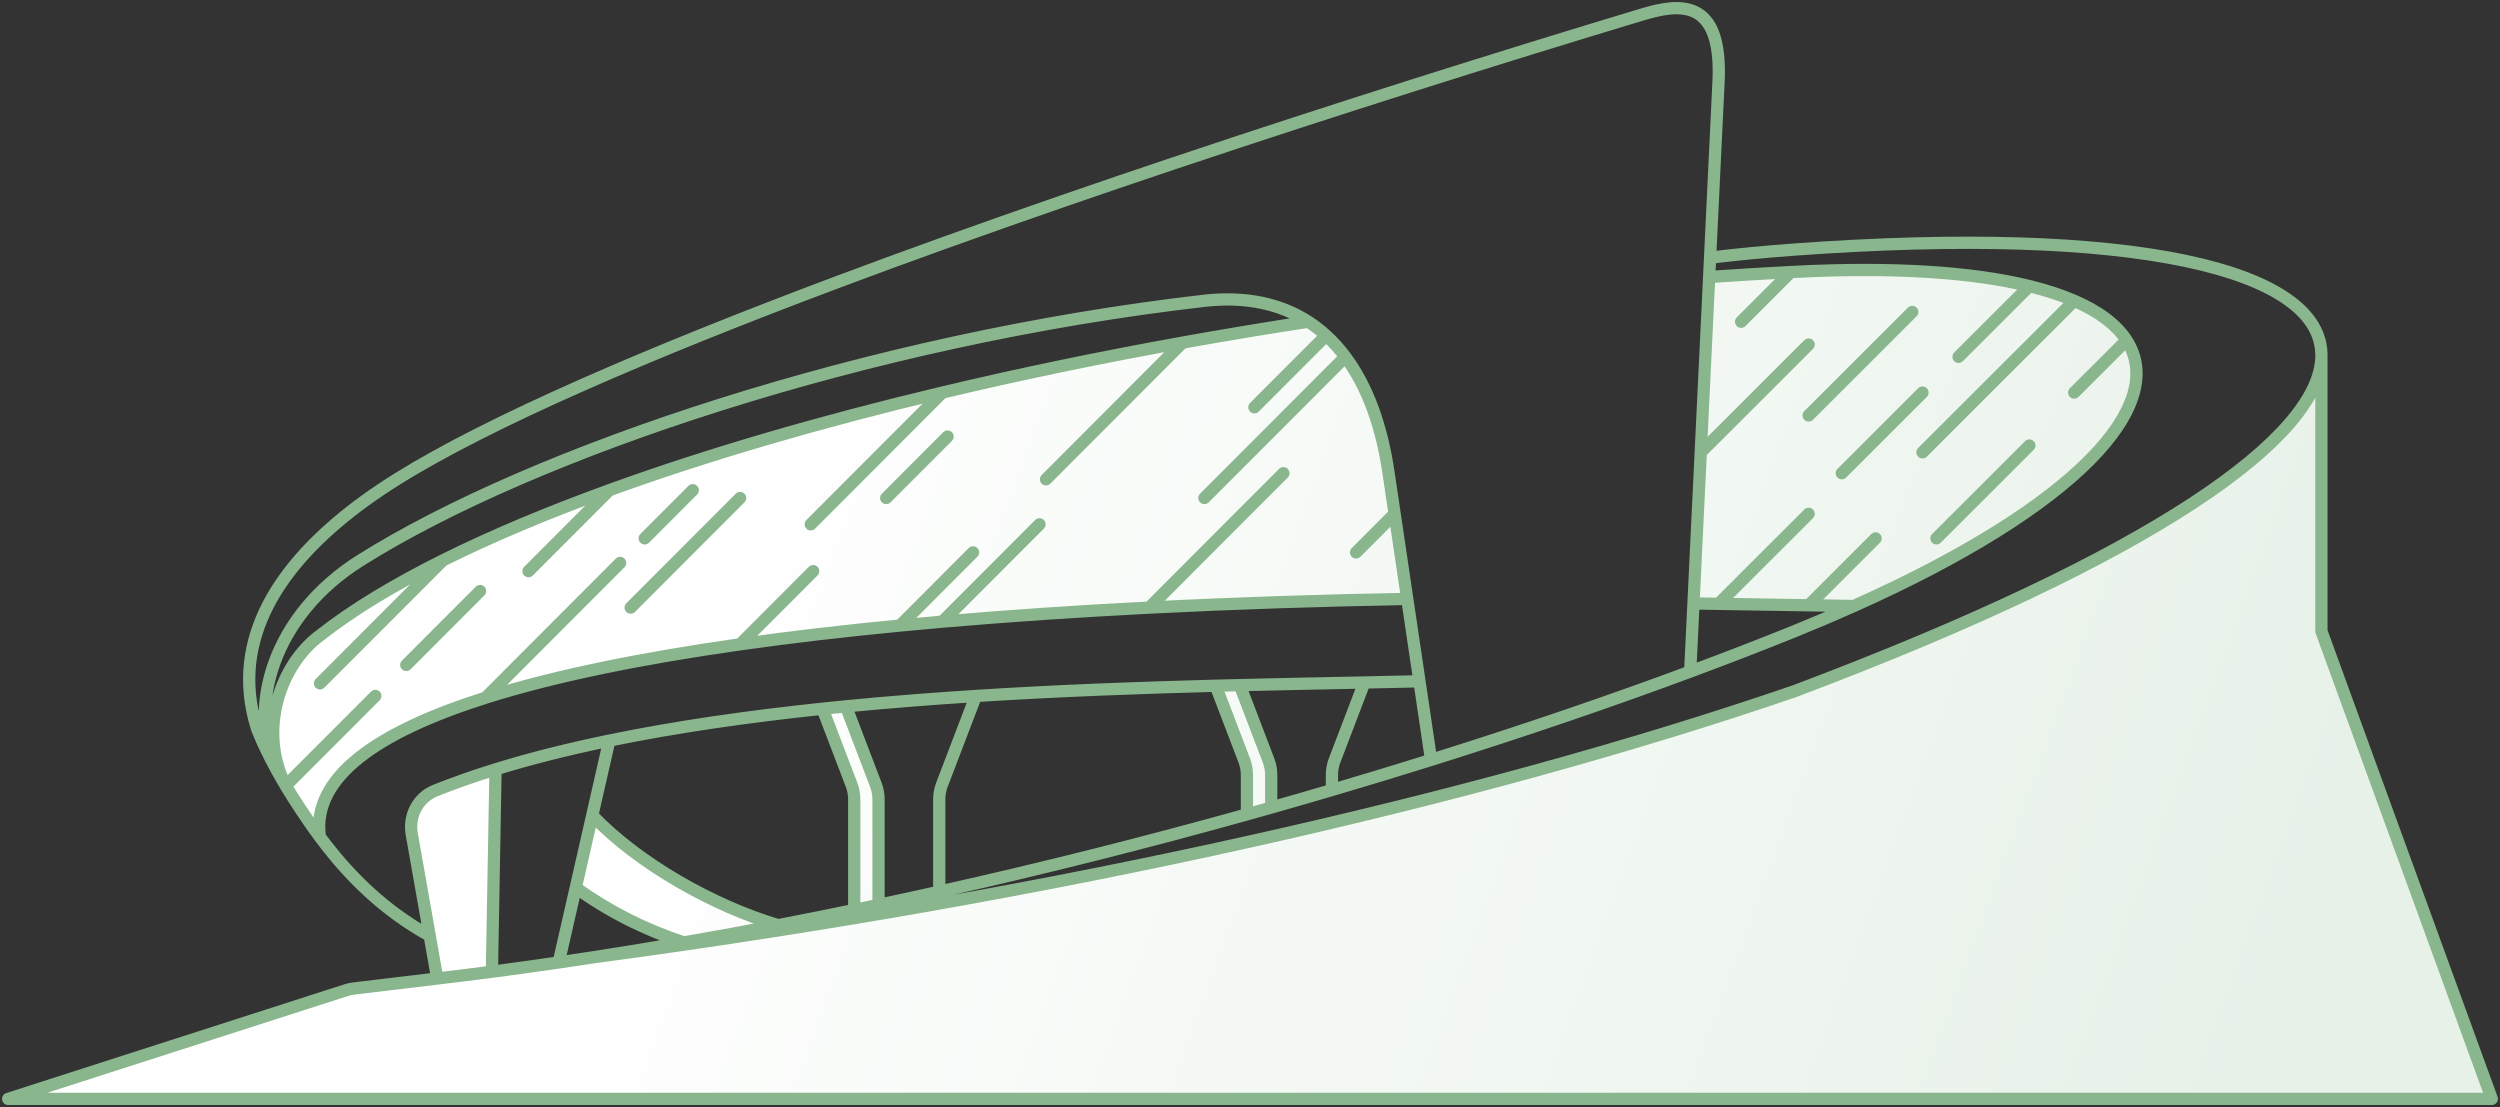
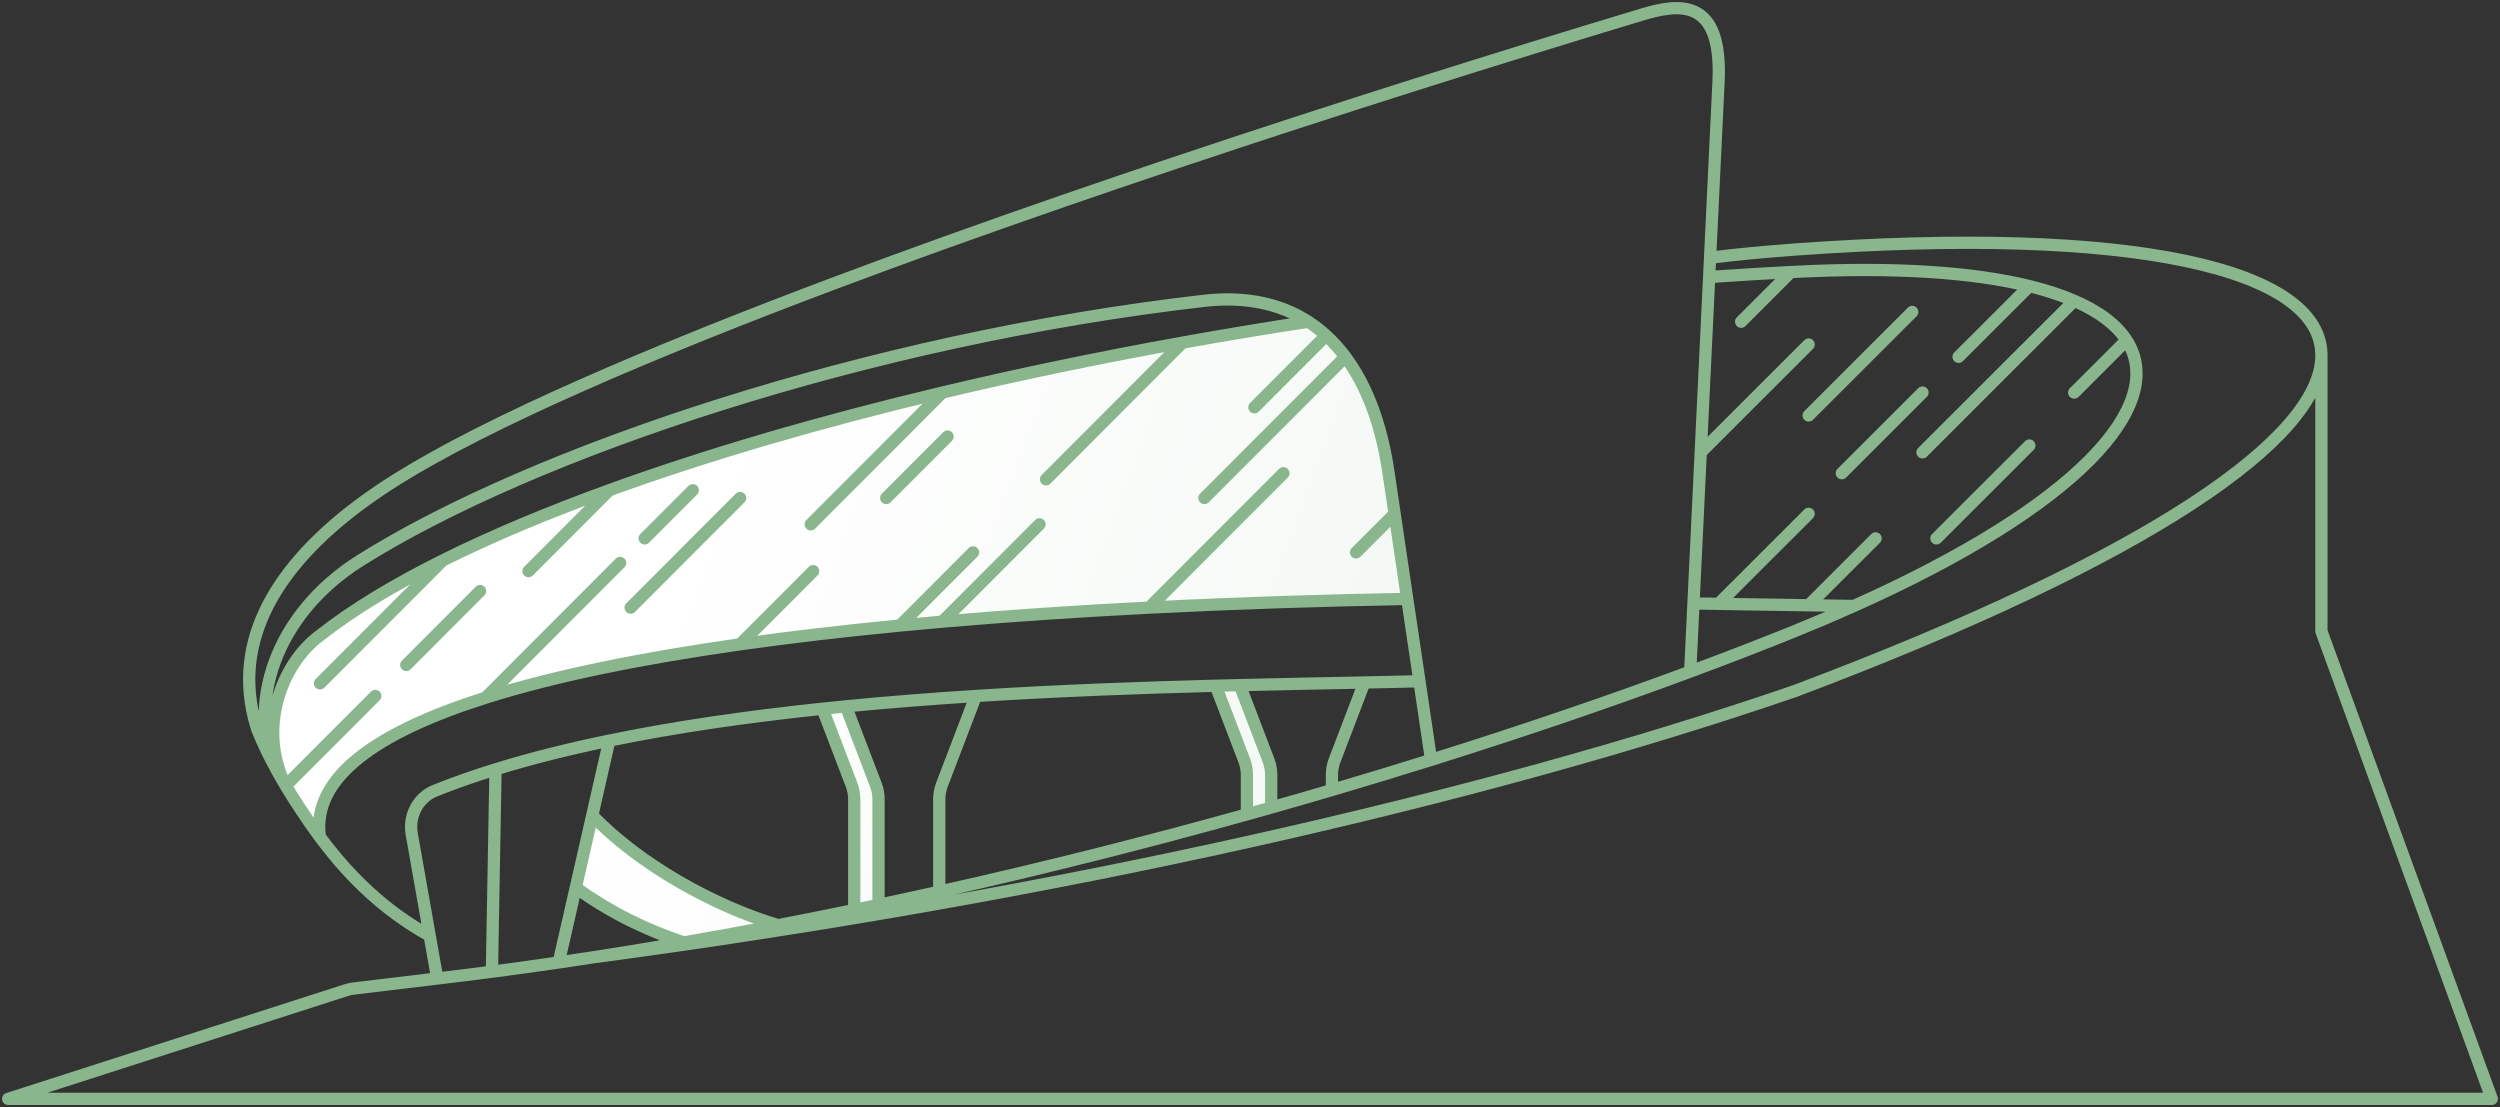
<svg xmlns="http://www.w3.org/2000/svg" width="612" height="271" viewBox="0 0 612 271" fill="none">
  <rect x="0" y="0" width="612" height="271" fill="#333333" stroke="none" />
  <path d="M78.302 155.58C68.887 162.533 62.94 178.427 69.941 192.335C71.013 194.128 72.152 195.935 73.347 197.744L73.456 197.909C73.52 198.006 73.585 198.104 73.65 198.202C74.992 200.225 76.54 202.501 78.335 204.915C78.313 204.856 78.297 204.794 78.289 204.731C76.363 190.309 92.222 179.228 118.868 170.798C135.858 165.422 157.234 161.123 181.181 157.724C193.62 155.958 206.752 154.434 220.323 153.128C223.749 152.798 227.203 152.482 230.68 152.18C247.17 150.746 264.197 149.614 281.324 148.742C302.501 147.663 323.832 146.981 344.493 146.613L341.404 125.783L339.93 115.845C338.272 104.417 334.793 94.641 329.348 87.352C327.914 85.432 326.343 83.685 324.633 82.126C323.268 80.88 321.814 79.755 320.271 78.758C309.878 80.347 299.601 82.056 289.479 83.877C269.149 87.533 249.444 91.636 230.68 96.103C200.664 103.25 173.058 111.329 149.16 120.005C141.645 122.733 134.497 125.52 127.756 128.356C120.858 131.257 114.387 134.21 108.384 137.202C96.355 143.199 86.212 149.355 78.302 155.58Z" fill="url(#paint0_linear)" />
-   <path d="M414.563 147.725L420.698 147.822L442.756 148.172L453.828 148.348C508.456 123.926 530.864 99.176 520.583 83.296C518.148 79.534 513.877 76.27 507.766 73.626C504.601 72.257 500.943 71.054 496.789 70.034C483.043 66.66 463.879 65.293 439.266 66.552C438.977 66.566 438.687 66.581 438.398 66.596C431.74 66.942 425.072 67.349 418.401 67.814L416.339 110.735L414.563 147.725Z" fill="url(#paint1_linear)" />
  <path d="M144.984 199.609L140.954 217.278C148.697 222.936 157.866 227.614 167.441 230.707C175.149 229.371 182.836 227.962 190.491 226.489C174.591 221.75 156.341 211.474 144.984 199.609Z" fill="url(#paint2_linear)" />
-   <path d="M107.041 239.538C111.497 239.014 115.957 238.46 120.42 237.877L121.305 188.343C116.13 189.946 111.19 191.675 106.53 193.543C102.316 195.231 100.006 199.7 100.795 204.17L105.192 229.066L107.041 239.538Z" fill="url(#paint3_linear)" />
-   <path d="M215.062 221.52V195.67C215.062 194.45 214.839 193.241 214.404 192.101L207.073 172.915C205.211 173.097 203.351 173.285 201.495 173.48L201.349 173.495L208.458 192.101C208.893 193.241 209.116 194.45 209.116 195.67V221.783C209.116 222.29 209.582 222.669 210.079 222.566C211.742 222.22 213.403 221.871 215.062 221.52Z" fill="url(#paint4_linear)" />
+   <path d="M215.062 221.52V195.67C215.062 194.45 214.839 193.241 214.404 192.101L207.073 172.915C205.211 173.097 203.351 173.285 201.495 173.48L201.349 173.495L208.458 192.101C208.893 193.241 209.116 194.45 209.116 195.67V221.783C209.116 222.29 209.582 222.669 210.079 222.566Z" fill="url(#paint4_linear)" />
  <path d="M304.586 186.141C305.022 187.28 305.245 188.49 305.245 189.71V199.361C307.235 198.805 309.218 198.248 311.191 197.689V189.71C311.191 188.49 310.968 187.28 310.532 186.141L303.493 167.717C301.55 167.764 299.587 167.814 297.604 167.866L304.586 186.141Z" fill="url(#paint5_linear)" />
-   <path d="M120.42 237.877C115.957 238.46 111.497 239.014 107.041 239.538C100.039 240.36 93.101 241.211 86.609 241.987C85.971 242.063 85.342 242.2 84.731 242.397L2 269.008H84.65H568.282H610L568.282 154.536V87.352C567.795 107.117 527.598 135.958 439.266 169.218C362.042 195.726 258.928 219.128 145.197 234.348C142.389 234.78 139.581 235.202 136.772 235.612C131.321 236.409 125.869 237.165 120.42 237.877Z" fill="url(#paint6_linear)" />
  <path d="M97.131 117.335L96.335 116.063L97.131 117.335ZM401.868 3.593L401.435 2.157V2.157L401.868 3.593ZM62.941 178.427L61.511 178.884C61.522 178.915 61.533 178.946 61.545 178.977L62.941 178.427ZM88.212 137.202L87.413 135.933L88.212 137.202ZM294.839 73.626L294.673 72.135L294.668 72.136L294.839 73.626ZM69.941 192.335L68.654 193.104L68.654 193.104L69.941 192.335ZM78.302 155.58L79.193 156.786C79.205 156.777 79.218 156.768 79.23 156.758L78.302 155.58ZM144.961 232.867C144.142 232.997 143.584 233.765 143.714 234.583C143.844 235.401 144.612 235.96 145.43 235.83L144.961 232.867ZM420.698 19.983L422.197 20.055L422.197 20.055L420.698 19.983ZM339.93 115.845L338.446 116.06L338.447 116.065L339.93 115.845ZM344.493 146.613L345.977 146.393V146.393L344.493 146.613ZM418.401 67.814L416.903 67.742V67.742L418.401 67.814ZM136.772 235.612L136.989 237.096L136.772 235.612ZM305.245 199.361L305.648 200.806H305.648L305.245 199.361ZM326.056 193.394L326.48 194.833L326.056 193.394ZM121.305 188.343L120.861 186.91L121.305 188.343ZM238.887 170.375L238.791 168.878L238.887 170.375ZM334 167.073L333.969 165.574L334 167.073ZM347.483 166.775L348.967 166.555L347.483 166.775ZM73.347 197.744L72.095 198.571L73.347 197.744ZM78.335 204.915L77.131 205.81L78.335 204.915ZM105.192 229.066L106.669 228.806L105.192 229.066ZM167.441 230.707L167.698 232.185L167.441 230.707ZM439.266 61.096L439.157 59.6L439.266 61.096ZM439.266 66.552L439.189 65.054L439.266 66.552ZM439.266 154.536L439.828 155.927L439.266 154.536ZM439.266 169.218L439.753 170.637C439.767 170.632 439.781 170.627 439.794 170.622L439.266 169.218ZM287.333 39.987L286.856 38.565L287.333 39.987ZM204.929 69.086L204.402 67.682L204.929 69.086ZM230.68 59.632L230.172 58.221L230.68 59.632ZM239.085 170.363L238.99 168.866L239.085 170.363ZM255.006 116.275C254.421 116.861 254.421 117.811 255.007 118.396C255.594 118.981 256.543 118.981 257.129 118.395L255.006 116.275ZM220.323 153.128L220.467 154.621L220.323 153.128ZM239.257 136.291C239.842 135.705 239.841 134.755 239.255 134.17C238.669 133.585 237.719 133.585 237.134 134.171L239.257 136.291ZM255.533 129.416C256.118 128.829 256.118 127.88 255.531 127.294C254.945 126.709 253.996 126.71 253.41 127.296L255.533 129.416ZM281.324 148.742L281.401 150.24L281.324 148.742ZM315.238 116.904C315.823 116.318 315.823 115.369 315.236 114.783C314.65 114.198 313.7 114.198 313.115 114.785L315.238 116.904ZM293.778 120.849C293.192 121.435 293.193 122.385 293.779 122.97C294.366 123.556 295.315 123.555 295.901 122.969L293.778 120.849ZM329.348 87.352L330.55 86.455L329.348 87.352ZM324.633 82.126L325.644 81.017L324.633 82.126ZM306.014 98.647C305.429 99.233 305.43 100.183 306.016 100.768C306.602 101.354 307.552 101.353 308.137 100.767L306.014 98.647ZM330.907 134.171C330.322 134.758 330.323 135.707 330.909 136.293C331.495 136.878 332.445 136.877 333.03 136.291L330.907 134.171ZM341.404 125.783L342.888 125.563L341.404 125.783ZM230.68 96.103L230.333 94.644L230.68 96.103ZM197.411 127.296C196.825 127.882 196.826 128.832 197.412 129.417C197.998 130.003 198.948 130.002 199.534 129.416L197.411 127.296ZM215.885 120.849C215.299 121.435 215.3 122.385 215.886 122.97C216.472 123.556 217.422 123.555 218.007 122.969L215.885 120.849ZM233.029 107.927C233.614 107.34 233.614 106.391 233.028 105.805C232.441 105.22 231.492 105.221 230.906 105.807L233.029 107.927ZM181.181 157.724L181.392 159.209L181.181 157.724ZM200.125 140.876C200.71 140.29 200.709 139.34 200.123 138.755C199.537 138.17 198.587 138.17 198.002 138.756L200.125 140.876ZM182.242 122.969C182.828 122.383 182.827 121.433 182.241 120.848C181.654 120.262 180.705 120.263 180.119 120.849L182.242 122.969ZM153.324 147.682C152.738 148.268 152.739 149.218 153.325 149.803C153.911 150.389 154.861 150.388 155.446 149.802L153.324 147.682ZM128.314 138.756C127.729 139.343 127.729 140.292 128.316 140.878C128.902 141.463 129.851 141.462 130.437 140.876L128.314 138.756ZM127.756 128.356L127.175 126.973L127.756 128.356ZM170.652 121.065C171.237 120.479 171.236 119.529 170.65 118.944C170.064 118.358 169.114 118.359 168.529 118.945L170.652 121.065ZM156.756 130.734C156.171 131.32 156.171 132.27 156.758 132.855C157.344 133.441 158.294 133.44 158.879 132.854L156.756 130.734ZM152.87 138.871C153.456 138.285 153.455 137.335 152.869 136.75C152.283 136.164 151.333 136.165 150.747 136.751L152.87 138.871ZM92.945 171.423C93.53 170.836 93.529 169.887 92.943 169.301C92.357 168.716 91.407 168.717 90.822 169.303L92.945 171.423ZM98.395 161.719C97.809 162.305 97.81 163.255 98.396 163.841C98.983 164.426 99.932 164.425 100.518 163.839L98.395 161.719ZM118.584 145.747C119.17 145.161 119.169 144.211 118.583 143.626C117.997 143.041 117.047 143.041 116.462 143.628L118.584 145.747ZM108.384 137.202L107.715 135.86L108.384 137.202ZM77.273 166.233C76.688 166.82 76.689 167.769 77.275 168.355C77.861 168.94 78.811 168.939 79.396 168.353L77.273 166.233ZM453.828 148.348L454.44 149.717L453.828 148.348ZM414.563 147.725L413.064 147.653L414.563 147.725ZM443.816 126.844C444.402 126.258 444.402 125.309 443.817 124.723C443.231 124.137 442.282 124.136 441.695 124.722L443.816 126.844ZM449.81 114.783C449.224 115.369 449.224 116.319 449.81 116.905C450.395 117.491 451.345 117.491 451.931 116.906L449.81 114.783ZM471.688 97.164C472.274 96.579 472.274 95.629 471.689 95.043C471.103 94.457 470.153 94.457 469.567 95.042L471.688 97.164ZM478.397 86.291C477.811 86.877 477.811 87.827 478.396 88.413C478.982 88.999 479.932 88.999 480.518 88.413L478.397 86.291ZM496.789 70.034L497.147 68.578L496.789 70.034ZM469.567 109.673C468.981 110.259 468.981 111.209 469.567 111.795C470.152 112.381 471.102 112.381 471.688 111.796L469.567 109.673ZM442.756 148.172L442.732 149.672L442.756 148.172ZM460.207 132.855C460.793 132.27 460.794 131.32 460.208 130.734C459.623 130.148 458.673 130.147 458.087 130.733L460.207 132.855ZM472.976 130.733C472.389 131.318 472.389 132.268 472.975 132.854C473.56 133.44 474.51 133.441 475.096 132.855L472.976 130.733ZM497.85 110.12C498.436 109.534 498.436 108.584 497.851 107.998C497.265 107.412 496.315 107.412 495.729 107.997L497.85 110.12ZM506.706 95.042C506.12 95.628 506.119 96.578 506.705 97.164C507.291 97.75 508.24 97.75 508.826 97.164L506.706 95.042ZM416.339 110.735L414.841 110.663L416.339 110.735ZM443.816 85.4C444.402 84.815 444.402 83.865 443.817 83.279C443.231 82.693 442.282 82.693 441.695 83.278L443.816 85.4ZM441.695 100.648C441.109 101.234 441.109 102.184 441.695 102.77C442.28 103.356 443.23 103.356 443.816 102.77L441.695 100.648ZM469.182 77.425C469.768 76.84 469.768 75.89 469.182 75.304C468.597 74.718 467.647 74.717 467.061 75.303L469.182 77.425ZM425.167 77.697C424.581 78.282 424.58 79.232 425.166 79.818C425.751 80.404 426.701 80.404 427.287 79.819L425.167 77.697ZM61.031 167.858L62.529 167.797L61.031 167.858ZM65.217 183.613L63.865 184.263L65.217 183.613ZM73.65 198.202L72.4 199.031L72.4 199.031L73.65 198.202ZM80.004 207.105L81.186 206.181L80.004 207.105ZM62.263 176.082L60.811 176.457L62.263 176.082ZM73.456 197.909L72.205 198.737L72.205 198.737L73.456 197.909ZM610 269.008V270.508C610.49 270.508 610.948 270.269 611.229 269.868C611.51 269.467 611.577 268.954 611.409 268.494L610 269.008ZM568.282 154.536H566.782C566.782 154.711 566.813 154.885 566.873 155.05L568.282 154.536ZM2 269.008L1.541 267.58C0.837 267.806 0.404 268.51 0.518 269.24C0.633 269.97 1.261 270.508 2 270.508L2 269.008ZM106.53 193.543L105.972 192.15L106.53 193.543ZM100.795 204.17L99.318 204.431L100.795 204.17ZM310.532 186.141L311.934 185.605L310.532 186.141ZM304.586 186.141L303.185 186.676L304.586 186.141ZM230.586 192.101L231.987 192.636L230.586 192.101ZM326.715 186.141L328.116 186.676L326.715 186.141ZM214.404 192.101L213.002 192.636L214.404 192.101ZM208.458 192.101L207.056 192.636L208.458 192.101ZM86.609 241.987L86.787 243.476L86.609 241.987ZM84.731 242.397L84.272 240.969L84.731 242.397ZM78.289 204.731L76.802 204.93L78.289 204.731ZM69.022 187.726C62.215 173.167 68.19 151.577 89.011 138.472L87.413 135.933C65.621 149.649 58.712 172.76 66.305 188.997L69.022 187.726ZM89.011 138.472C130.887 112.115 212.909 84.536 295.01 75.116L294.668 72.136C212.261 81.59 129.773 109.271 87.413 135.933L89.011 138.472ZM71.281 191.66C64.645 178.477 70.299 163.355 79.193 156.786L77.411 154.373C67.475 161.712 61.236 178.378 68.602 193.009L71.281 191.66ZM145.43 235.83L145.432 235.83L144.962 232.867L144.961 232.867L145.43 235.83ZM350.785 187.45C373.865 180.22 395.238 172.89 414.284 165.815L413.239 163.003C394.245 170.058 372.922 177.371 349.888 184.587L350.785 187.45ZM402.302 5.029C404.509 4.363 406.748 3.782 408.858 3.578C410.97 3.373 412.825 3.559 414.338 4.302C417.196 5.706 419.69 9.609 419.2 19.912L422.197 20.055C422.698 9.497 420.237 3.859 415.662 1.61C413.458 0.527 410.977 0.358 408.568 0.592C406.156 0.826 403.687 1.477 401.435 2.157L402.302 5.029ZM295.005 75.117C304.98 74.006 313.062 75.885 319.456 80.017L321.085 77.498C314.02 72.932 305.222 70.96 294.673 72.135L295.005 75.117ZM419.2 19.911L417.13 63.014L420.126 63.158L422.197 20.055L419.2 19.911ZM417.13 63.014L416.903 67.742L419.899 67.886L420.126 63.158L417.13 63.014ZM107.216 241.027C111.678 240.503 116.145 239.949 120.615 239.364L120.226 236.39C115.769 236.972 111.315 237.525 106.866 238.048L107.216 241.027ZM120.615 239.364C126.071 238.651 131.53 237.894 136.989 237.096L136.555 234.128C131.111 234.924 125.666 235.679 120.226 236.39L120.615 239.364ZM213.562 195.67V221.52H216.562V195.67H213.562ZM228.428 195.67V218.013H231.428V195.67H228.428ZM207.616 195.67V221.783H210.616V195.67H207.616ZM303.745 189.71V199.361H306.745V189.71H303.745ZM305.648 200.806C307.64 200.25 309.625 199.692 311.6 199.132L310.782 196.246C308.811 196.804 306.83 197.361 304.842 197.916L305.648 200.806ZM309.691 189.71V197.689H312.691V189.71H309.691ZM311.6 199.132C316.618 197.71 321.58 196.276 326.48 194.833L325.633 191.955C320.742 193.395 315.79 194.827 310.782 196.246L311.6 199.132ZM326.48 194.833C334.766 192.393 342.875 189.927 350.785 187.45L349.888 184.587C341.995 187.059 333.902 189.52 325.633 191.955L326.48 194.833ZM324.556 189.71V193.394H327.556V189.71H324.556ZM107.088 194.935C111.706 193.085 116.607 191.368 121.749 189.776L120.861 186.91C115.653 188.523 110.675 190.266 105.972 192.15L107.088 194.935ZM119.805 188.316L118.92 237.85L121.92 237.904L122.805 188.37L119.805 188.316ZM121.749 189.776C130.379 187.104 139.682 184.785 149.462 182.769L148.857 179.831C139.002 181.862 129.602 184.204 120.861 186.91L121.749 189.776ZM149.462 182.769C165.804 179.401 183.459 176.885 201.506 174.987L201.192 172.003C183.078 173.909 165.321 176.437 148.857 179.831L149.462 182.769ZM199.948 174.031L207.056 192.636L209.859 191.566L202.75 172.96L199.948 174.031ZM207.219 174.408C217.771 173.377 228.42 172.547 238.982 171.872L238.791 168.878C228.201 169.555 217.519 170.387 206.927 171.422L207.219 174.408ZM205.672 173.45L213.002 192.636L215.805 191.566L208.474 172.379L205.672 173.45ZM296.203 168.401L303.185 186.676L305.987 185.605L299.005 167.331L296.203 168.401ZM297.644 169.366C299.625 169.313 301.588 169.264 303.53 169.217L303.457 166.218C301.513 166.265 299.548 166.314 297.565 166.367L297.644 169.366ZM302.092 168.252L309.131 186.676L311.934 185.605L304.895 167.182L302.092 168.252ZM303.53 169.217C314.445 168.952 324.705 168.762 334.03 168.573L333.969 165.574C324.651 165.763 314.38 165.953 303.457 166.218L303.53 169.217ZM332.599 166.538L325.314 185.605L328.116 186.676L335.401 167.609L332.599 166.538ZM334.03 168.573C338.783 168.477 343.293 168.381 347.52 168.275L347.445 165.276C343.226 165.381 338.721 165.477 333.969 165.574L334.03 168.573ZM351.82 185.798L348.967 166.555L345.999 166.995L348.852 186.238L351.82 185.798ZM348.967 166.555L345.977 146.393L343.009 146.833L345.999 166.995L348.967 166.555ZM66.348 189.082C68.058 192.203 69.992 195.387 72.095 198.571L74.598 196.917C72.535 193.794 70.645 190.681 68.979 187.641L66.348 189.082ZM99.318 204.431L103.715 229.327L106.669 228.806L102.273 203.909L99.318 204.431ZM147.697 180.966L143.521 199.275L146.446 199.942L150.622 181.633L147.697 180.966ZM143.521 199.275L139.491 216.944L142.416 217.611L146.446 199.942L143.521 199.275ZM139.491 216.944L135.31 235.279L138.234 235.946L142.416 217.611L139.491 216.944ZM143.9 200.646C155.466 212.729 173.956 223.126 190.062 227.927L190.919 225.052C175.226 220.374 157.216 210.219 146.067 198.572L143.9 200.646ZM136.989 237.096C139.801 236.685 142.614 236.263 145.425 235.831L144.969 232.866C142.165 233.297 139.36 233.718 136.555 234.128L136.989 237.096ZM145.425 235.831C152.86 234.687 160.288 233.469 167.698 232.185L167.185 229.229C159.794 230.51 152.384 231.725 144.969 232.866L145.425 235.831ZM167.698 232.185C175.414 230.847 183.111 229.437 190.774 227.962L190.207 225.016C182.562 226.488 174.883 227.894 167.185 229.229L167.698 232.185ZM140.069 218.489C147.944 224.244 157.257 228.993 166.98 232.134L167.902 229.279C158.475 226.234 149.45 221.629 141.839 216.067L140.069 218.489ZM237.486 169.84L229.185 191.566L231.987 192.636L240.288 170.911L237.486 169.84ZM103.715 229.327L105.564 239.798L108.518 239.277L106.669 228.806L103.715 229.327ZM418.811 64.575C425.176 63.791 432.04 63.127 439.375 62.592L439.157 59.6C431.778 60.138 424.864 60.807 418.445 61.597L418.811 64.575ZM414.284 165.815C423.347 162.449 431.884 159.14 439.828 155.927L438.703 153.146C430.788 156.347 422.278 159.646 413.239 163.003L414.284 165.815ZM145.396 235.835C259.198 220.605 362.414 197.184 439.753 170.637L438.779 167.799C361.671 194.267 258.658 217.65 144.998 232.861L145.396 235.835ZM287.81 41.41C327.656 28.047 367.661 15.479 402.302 5.029L401.435 2.157C366.771 12.614 326.736 25.191 286.856 38.565L287.81 41.41ZM97.926 118.606C120.489 104.497 159.79 87.623 205.456 70.49L204.402 67.682C158.741 84.812 119.182 101.776 96.335 116.063L97.926 118.606ZM205.456 70.49C213.843 67.344 222.443 64.189 231.188 61.043L230.172 58.221C221.416 61.371 212.804 64.53 204.402 67.682L205.456 70.49ZM66.348 189.082C67.078 190.413 67.848 191.756 68.654 193.104L71.229 191.565C70.441 190.247 69.689 188.937 68.979 187.64L66.348 189.082ZM231.188 61.043C240.903 57.548 250.798 54.064 260.784 50.61L259.804 47.775C249.807 51.232 239.9 54.721 230.172 58.221L231.188 61.043ZM260.784 50.61C261.195 50.468 261.605 50.327 262.016 50.185L261.037 47.349C260.626 47.491 260.215 47.633 259.804 47.775L260.784 50.61ZM262.017 50.184L262.072 50.165L261.091 47.33L261.036 47.349L262.017 50.184ZM261.037 47.349L259.804 47.775L260.784 50.611L262.016 50.185L261.037 47.349ZM262.016 50.185C270.569 47.231 279.186 44.302 287.81 41.41L286.856 38.565C278.224 41.46 269.599 44.393 261.037 47.349L262.016 50.185ZM238.982 171.872C239.049 171.868 239.115 171.864 239.18 171.86L238.99 168.866C238.924 168.87 238.857 168.874 238.791 168.878L238.982 171.872ZM239.18 171.86C259.424 170.57 279.341 169.849 297.644 169.366L297.565 166.367C279.242 166.85 259.285 167.573 238.99 168.866L239.18 171.86ZM238.982 171.872L239.181 171.86L238.99 168.866L238.791 168.878L238.982 171.872ZM215.373 222.987C220.266 221.95 225.139 220.89 229.989 219.808L229.336 216.88C224.496 217.96 219.634 219.018 214.751 220.052L215.373 222.987ZM229.989 219.808C256.074 213.989 281.481 207.547 305.648 200.806L304.842 197.916C280.722 204.645 255.366 211.073 229.336 216.88L229.989 219.808ZM190.774 227.962C197.338 226.699 203.878 225.388 210.385 224.035L209.774 221.097C203.281 222.448 196.756 223.756 190.207 225.016L190.774 227.962ZM210.385 224.035C212.05 223.688 213.713 223.339 215.373 222.987L214.751 220.052C213.094 220.403 211.435 220.752 209.774 221.097L210.385 224.035ZM201.506 174.987C201.555 174.982 201.603 174.977 201.652 174.972L201.339 171.988C201.29 171.993 201.24 171.998 201.192 172.003L201.506 174.987ZM201.652 174.972C203.504 174.777 205.36 174.589 207.219 174.408L206.927 171.422C205.061 171.604 203.198 171.793 201.339 171.988L201.652 174.972ZM201.506 174.987L201.652 174.972L201.338 171.988L201.192 172.003L201.506 174.987ZM68.654 193.104C69.738 194.918 70.889 196.744 72.095 198.571L74.598 196.917C73.415 195.126 72.289 193.338 71.229 191.565L68.654 193.104ZM289.744 85.353C299.854 83.535 310.118 81.827 320.497 80.24L320.044 77.275C309.638 78.866 299.349 80.578 289.213 82.4L289.744 85.353ZM288.418 82.817L255.006 116.275L257.129 118.395L290.54 84.937L288.418 82.817ZM237.134 134.171L219.262 152.068L221.385 154.188L239.257 136.291L237.134 134.171ZM220.467 154.621C223.888 154.292 227.337 153.976 230.81 153.674L230.55 150.686C227.068 150.988 223.61 151.305 220.179 151.635L220.467 154.621ZM231.742 153.24L255.533 129.416L253.41 127.296L229.619 151.12L231.742 153.24ZM230.81 153.674C247.279 152.242 264.288 151.112 281.401 150.24L281.248 147.244C264.105 148.117 247.06 149.25 230.55 150.686L230.81 153.674ZM281.401 150.24C302.559 149.162 323.873 148.48 344.52 148.113L344.466 145.113C323.791 145.481 302.444 146.164 281.248 147.244L281.401 150.24ZM282.386 149.802L315.238 116.904L313.115 114.785L280.263 147.682L282.386 149.802ZM328.146 88.25C333.396 95.276 336.811 104.79 338.446 116.06L341.415 115.629C339.734 104.044 336.191 94.005 330.55 86.455L328.146 88.25ZM295.901 122.969L330.41 88.412L328.287 86.293L293.778 120.849L295.901 122.969ZM319.456 80.017C320.929 80.969 322.317 82.043 323.622 83.234L325.644 81.017C324.219 79.718 322.7 78.542 321.085 77.498L319.456 80.017ZM323.622 83.234C325.258 84.725 326.765 86.401 328.146 88.25L330.55 86.455C329.062 84.463 327.428 82.645 325.644 81.017L323.622 83.234ZM323.572 81.066L306.014 98.647L308.137 100.767L325.695 83.185L323.572 81.066ZM345.977 146.393L342.888 125.563L339.92 126.003L343.009 146.833L345.977 146.393ZM342.888 125.563L341.414 115.624L338.447 116.065L339.92 126.003L342.888 125.563ZM333.03 136.291L342.466 126.843L340.343 124.723L330.907 134.171L333.03 136.291ZM231.028 97.562C249.763 93.102 269.441 89.005 289.744 85.353L289.213 82.4C268.858 86.061 249.125 90.17 230.333 94.644L231.028 97.562ZM229.619 95.043L197.411 127.296L199.534 129.416L231.742 97.163L229.619 95.043ZM218.007 122.969L233.029 107.927L230.906 105.807L215.885 120.849L218.007 122.969ZM181.392 159.209C193.804 157.447 206.914 155.926 220.467 154.621L220.179 151.635C206.59 152.943 193.435 154.469 180.97 156.239L181.392 159.209ZM198.002 138.756L180.119 156.664L182.242 158.784L200.125 140.876L198.002 138.756ZM180.119 120.849L153.324 147.682L155.446 149.802L182.242 122.969L180.119 120.849ZM79.776 204.533C78.907 198.031 81.983 192.127 88.799 186.69C95.642 181.233 106.063 176.422 119.32 172.228L118.415 169.367C105.027 173.604 94.196 178.549 86.929 184.345C79.635 190.162 75.744 197.009 76.802 204.93L79.776 204.533ZM119.32 172.228C136.2 166.887 157.485 162.603 181.392 159.209L180.97 156.239C156.984 159.644 135.517 163.956 118.415 169.367L119.32 172.228ZM149.672 121.415C173.505 112.762 201.055 104.699 231.028 97.562L230.333 94.644C200.273 101.801 172.61 109.896 148.648 118.595L149.672 121.415ZM148.098 118.945L128.314 138.756L130.437 140.876L150.221 121.065L148.098 118.945ZM128.338 129.738C135.053 126.913 142.178 124.135 149.672 121.415L148.648 118.595C141.112 121.331 133.941 124.127 127.175 126.973L128.338 129.738ZM158.879 132.854L170.652 121.065L168.529 118.945L156.756 130.734L158.879 132.854ZM150.747 136.751L117.806 169.738L119.929 171.857L152.87 138.871L150.747 136.751ZM71.003 193.395L92.945 171.423L90.822 169.303L68.88 191.275L71.003 193.395ZM100.518 163.839L118.584 145.747L116.462 143.628L98.395 161.719L100.518 163.839ZM79.23 156.758C87.034 150.616 97.083 144.512 109.054 138.545L107.715 135.86C95.627 141.886 85.389 148.093 77.374 154.401L79.23 156.758ZM109.054 138.545C115.023 135.569 121.466 132.629 128.338 129.738L127.175 126.973C120.251 129.886 113.75 132.851 107.715 135.86L109.054 138.545ZM107.323 136.142L77.273 166.233L79.396 168.353L109.446 138.262L107.323 136.142ZM453.216 146.979C448.61 149.038 443.772 151.095 438.703 153.146L439.828 155.927C444.929 153.864 449.799 151.792 454.44 149.717L453.216 146.979ZM413.064 147.653L412.263 164.337L415.26 164.481L416.061 147.797L413.064 147.653ZM414.539 149.225L420.675 149.322L420.722 146.323L414.586 146.225L414.539 149.225ZM421.759 148.883L443.816 126.844L441.695 124.722L419.638 146.761L421.759 148.883ZM451.931 116.906L471.688 97.164L469.567 95.042L449.81 114.783L451.931 116.906ZM439.342 68.05C463.881 66.795 482.883 68.165 496.432 71.491L497.147 68.578C483.204 65.154 463.878 63.792 439.189 65.054L439.342 68.05ZM480.518 88.413L497.85 71.095L495.729 68.973L478.397 86.291L480.518 88.413ZM496.432 71.491C500.52 72.495 504.097 73.673 507.171 75.003L508.362 72.249C505.106 70.841 501.365 69.613 497.147 68.578L496.432 71.491ZM506.706 72.565L469.567 109.673L471.688 111.796L508.826 74.687L506.706 72.565ZM420.675 149.322L442.732 149.672L442.78 146.673L420.722 146.323L420.675 149.322ZM442.732 149.672L453.804 149.848L453.852 146.848L442.78 146.673L442.732 149.672ZM443.816 149.234L460.207 132.855L458.087 130.733L441.695 147.111L443.816 149.234ZM475.096 132.855L497.85 110.12L495.729 107.997L472.976 130.733L475.096 132.855ZM507.171 75.003C513.124 77.578 517.106 80.685 519.324 84.111L521.843 82.481C519.19 78.384 514.631 74.962 508.362 72.249L507.171 75.003ZM519.324 84.111C521.628 87.671 522.131 91.728 520.737 96.287C519.327 100.902 515.961 106.043 510.482 111.562C499.526 122.597 480.459 134.799 453.216 146.979L454.44 149.717C481.825 137.475 501.276 125.091 512.611 113.676C518.277 107.969 522 102.419 523.606 97.164C525.23 91.852 524.678 86.862 521.843 82.481L519.324 84.111ZM508.826 97.164L521.644 84.357L519.523 82.235L506.706 95.042L508.826 97.164ZM417.4 111.796L443.816 85.4L441.695 83.278L415.279 109.673L417.4 111.796ZM443.816 102.77L469.182 77.425L467.061 75.303L441.695 100.648L443.816 102.77ZM418.505 69.31C425.167 68.846 431.827 68.439 438.476 68.094L438.32 65.098C431.654 65.444 424.976 65.852 418.297 66.318L418.505 69.31ZM438.476 68.094C438.765 68.079 439.054 68.064 439.342 68.05L439.189 65.054C438.9 65.068 438.61 65.083 438.32 65.098L438.476 68.094ZM427.287 79.819L439.458 67.657L437.338 65.535L425.167 77.697L427.287 79.819ZM416.903 67.742L414.841 110.663L417.838 110.807L419.899 67.886L416.903 67.742ZM414.841 110.663L413.064 147.653L416.061 147.797L417.838 110.807L414.841 110.663ZM96.335 116.063C75.082 129.353 58.679 146.858 59.532 167.919L62.529 167.797C61.747 148.475 76.833 131.797 97.926 118.606L96.335 116.063ZM61.545 178.977C62.223 180.7 63.001 182.467 63.865 184.263L66.569 182.963C65.732 181.224 64.985 179.525 64.336 177.878L61.545 178.977ZM63.865 184.263C64.627 185.848 65.458 187.457 66.348 189.082L68.979 187.641C68.112 186.058 67.306 184.496 66.569 182.963L63.865 184.263ZM72.4 199.031C73.749 201.065 75.314 203.365 77.131 205.81L79.538 204.02C77.766 201.636 76.234 199.385 74.9 197.373L72.4 199.031ZM77.131 205.81C77.672 206.538 78.236 207.279 78.823 208.029L81.186 206.181C80.615 205.451 80.066 204.73 79.538 204.02L77.131 205.81ZM78.823 208.029C84.68 215.52 92.88 223.996 104.468 230.38L105.916 227.753C94.792 221.624 86.885 213.47 81.186 206.181L78.823 208.029ZM59.532 167.919C59.645 170.715 60.063 173.562 60.811 176.457L63.716 175.707C63.02 173.012 62.634 170.375 62.529 167.797L59.532 167.919ZM60.811 176.457C61.019 177.263 61.252 178.071 61.511 178.884L64.369 177.971C64.127 177.212 63.909 176.457 63.716 175.707L60.811 176.457ZM86.787 243.476C93.286 242.699 100.215 241.85 107.216 241.027L106.866 238.048C99.863 238.87 92.915 239.722 86.431 240.497L86.787 243.476ZM439.375 62.592C480.771 59.573 512.997 60.761 534.753 65.347C545.642 67.641 553.787 70.762 559.141 74.538C564.46 78.287 566.899 82.575 566.782 87.316L569.782 87.389C569.93 81.359 566.739 76.223 560.87 72.086C555.038 67.974 546.44 64.743 535.372 62.411C513.215 57.742 480.667 56.572 439.157 59.6L439.375 62.592ZM566.782 87.316C566.673 91.761 564.315 96.944 559.207 102.821C554.114 108.681 546.407 115.091 535.895 121.969C514.874 135.722 482.856 151.202 438.737 167.814L439.794 170.622C484.007 153.974 516.254 138.404 537.537 124.48C548.176 117.519 556.13 110.935 561.472 104.789C566.798 98.661 569.648 92.826 569.782 87.389L566.782 87.316ZM568.282 267.508H84.65V270.508H568.282V267.508ZM72.096 198.571L72.205 198.736L74.707 197.082L74.598 196.917L72.096 198.571ZM72.205 198.737C72.269 198.834 72.334 198.932 72.4 199.031L74.9 197.373C74.835 197.275 74.771 197.178 74.707 197.081L72.205 198.737ZM72.095 198.571C72.132 198.626 72.168 198.681 72.205 198.737L74.707 197.082C74.671 197.026 74.634 196.972 74.598 196.917L72.095 198.571ZM568.282 270.508H610V267.508H568.282V270.508ZM566.782 87.352V154.536H569.782V87.352H566.782ZM611.409 268.494L569.691 154.023L566.873 155.05L608.591 269.521L611.409 268.494ZM84.272 240.969L1.541 267.58L2.459 270.436L85.19 243.825L84.272 240.969ZM2 270.508H84.65V267.508H2V270.508ZM105.972 192.15C101.057 194.12 98.414 199.307 99.318 204.431L102.273 203.909C101.599 200.093 103.576 196.343 107.088 194.935L105.972 192.15ZM312.691 189.71C312.691 188.307 312.434 186.916 311.934 185.605L309.131 186.676C309.501 187.645 309.691 188.673 309.691 189.71H312.691ZM306.745 189.71C306.745 188.307 306.488 186.916 305.987 185.605L303.185 186.676C303.555 187.645 303.745 188.673 303.745 189.71H306.745ZM228.428 218.013C228.428 217.47 228.805 216.999 229.336 216.88L229.989 219.808C230.83 219.62 231.428 218.875 231.428 218.013H228.428ZM231.428 195.67C231.428 194.633 231.617 193.605 231.987 192.636L229.185 191.566C228.684 192.876 228.428 194.267 228.428 195.67H231.428ZM327.556 189.71C327.556 188.673 327.746 187.645 328.116 186.676L325.314 185.605C324.813 186.916 324.556 188.307 324.556 189.71H327.556ZM216.562 195.67C216.562 194.267 216.306 192.876 215.805 191.566L213.002 192.636C213.373 193.605 213.562 194.633 213.562 195.67H216.562ZM210.616 195.67C210.616 194.267 210.359 192.876 209.859 191.566L207.056 192.636C207.426 193.605 207.616 194.633 207.616 195.67H210.616ZM86.431 240.497C85.698 240.585 84.975 240.743 84.272 240.969L85.19 243.825C85.71 243.658 86.244 243.541 86.787 243.476L86.431 240.497ZM207.616 221.783C207.616 223.241 208.956 224.331 210.384 224.035L209.774 221.097C210.209 221.007 210.616 221.339 210.616 221.783H207.616ZM79.742 204.396C79.758 204.438 79.769 204.483 79.776 204.533L76.802 204.93C76.825 205.104 76.868 205.273 76.927 205.434L79.742 204.396Z" fill="#89B68D" />
  <defs>
    <linearGradient id="paint0_linear" x1="158.707" y1="136.008" x2="547.631" y2="278.58" gradientUnits="userSpaceOnUse">
      <stop stop-color="white" />
      <stop offset="1" stop-color="#E7F1E8" />
    </linearGradient>
    <linearGradient id="paint1_linear" x1="158.707" y1="136.008" x2="547.631" y2="278.58" gradientUnits="userSpaceOnUse">
      <stop stop-color="white" />
      <stop offset="1" stop-color="#E7F1E8" />
    </linearGradient>
    <linearGradient id="paint2_linear" x1="158.707" y1="136.008" x2="547.631" y2="278.58" gradientUnits="userSpaceOnUse">
      <stop stop-color="white" />
      <stop offset="1" stop-color="#E7F1E8" />
    </linearGradient>
    <linearGradient id="paint3_linear" x1="158.707" y1="136.008" x2="547.631" y2="278.58" gradientUnits="userSpaceOnUse">
      <stop stop-color="white" />
      <stop offset="1" stop-color="#E7F1E8" />
    </linearGradient>
    <linearGradient id="paint4_linear" x1="158.707" y1="136.008" x2="547.631" y2="278.58" gradientUnits="userSpaceOnUse">
      <stop stop-color="white" />
      <stop offset="1" stop-color="#E7F1E8" />
    </linearGradient>
    <linearGradient id="paint5_linear" x1="158.707" y1="136.008" x2="547.631" y2="278.58" gradientUnits="userSpaceOnUse">
      <stop stop-color="white" />
      <stop offset="1" stop-color="#E7F1E8" />
    </linearGradient>
    <linearGradient id="paint6_linear" x1="158.707" y1="136.008" x2="547.631" y2="278.58" gradientUnits="userSpaceOnUse">
      <stop stop-color="white" />
      <stop offset="1" stop-color="#E7F1E8" />
    </linearGradient>
  </defs>
</svg>